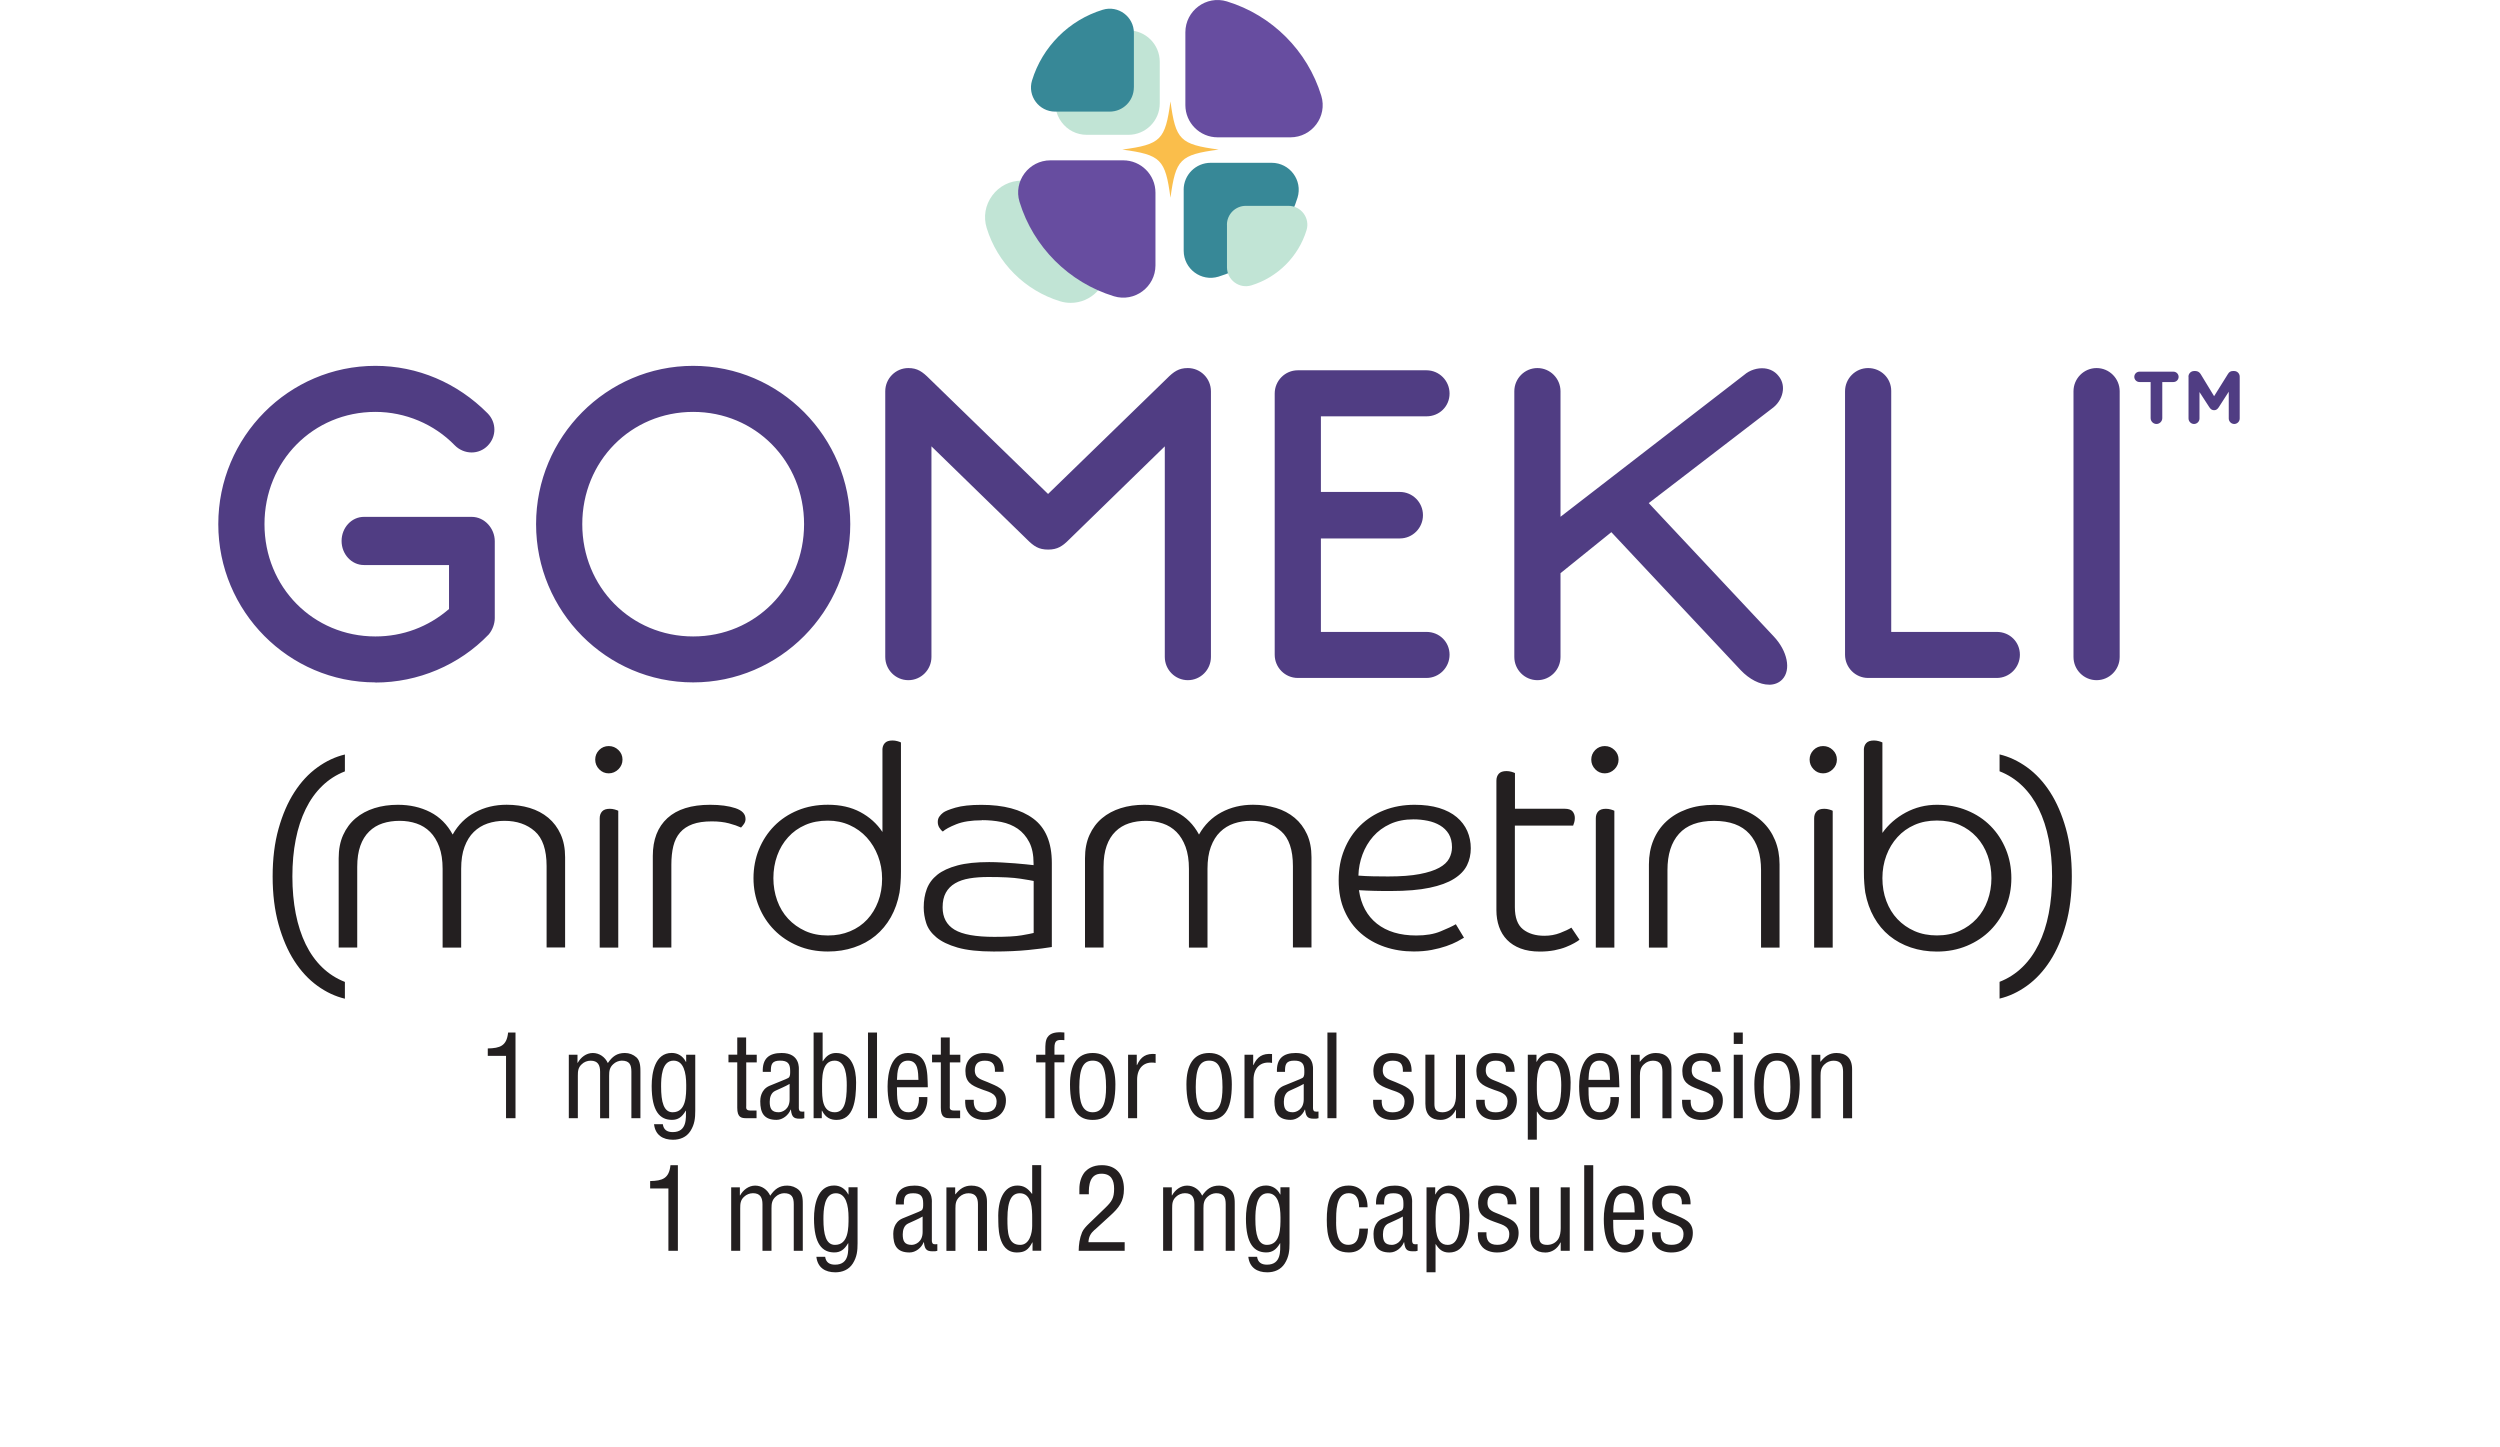
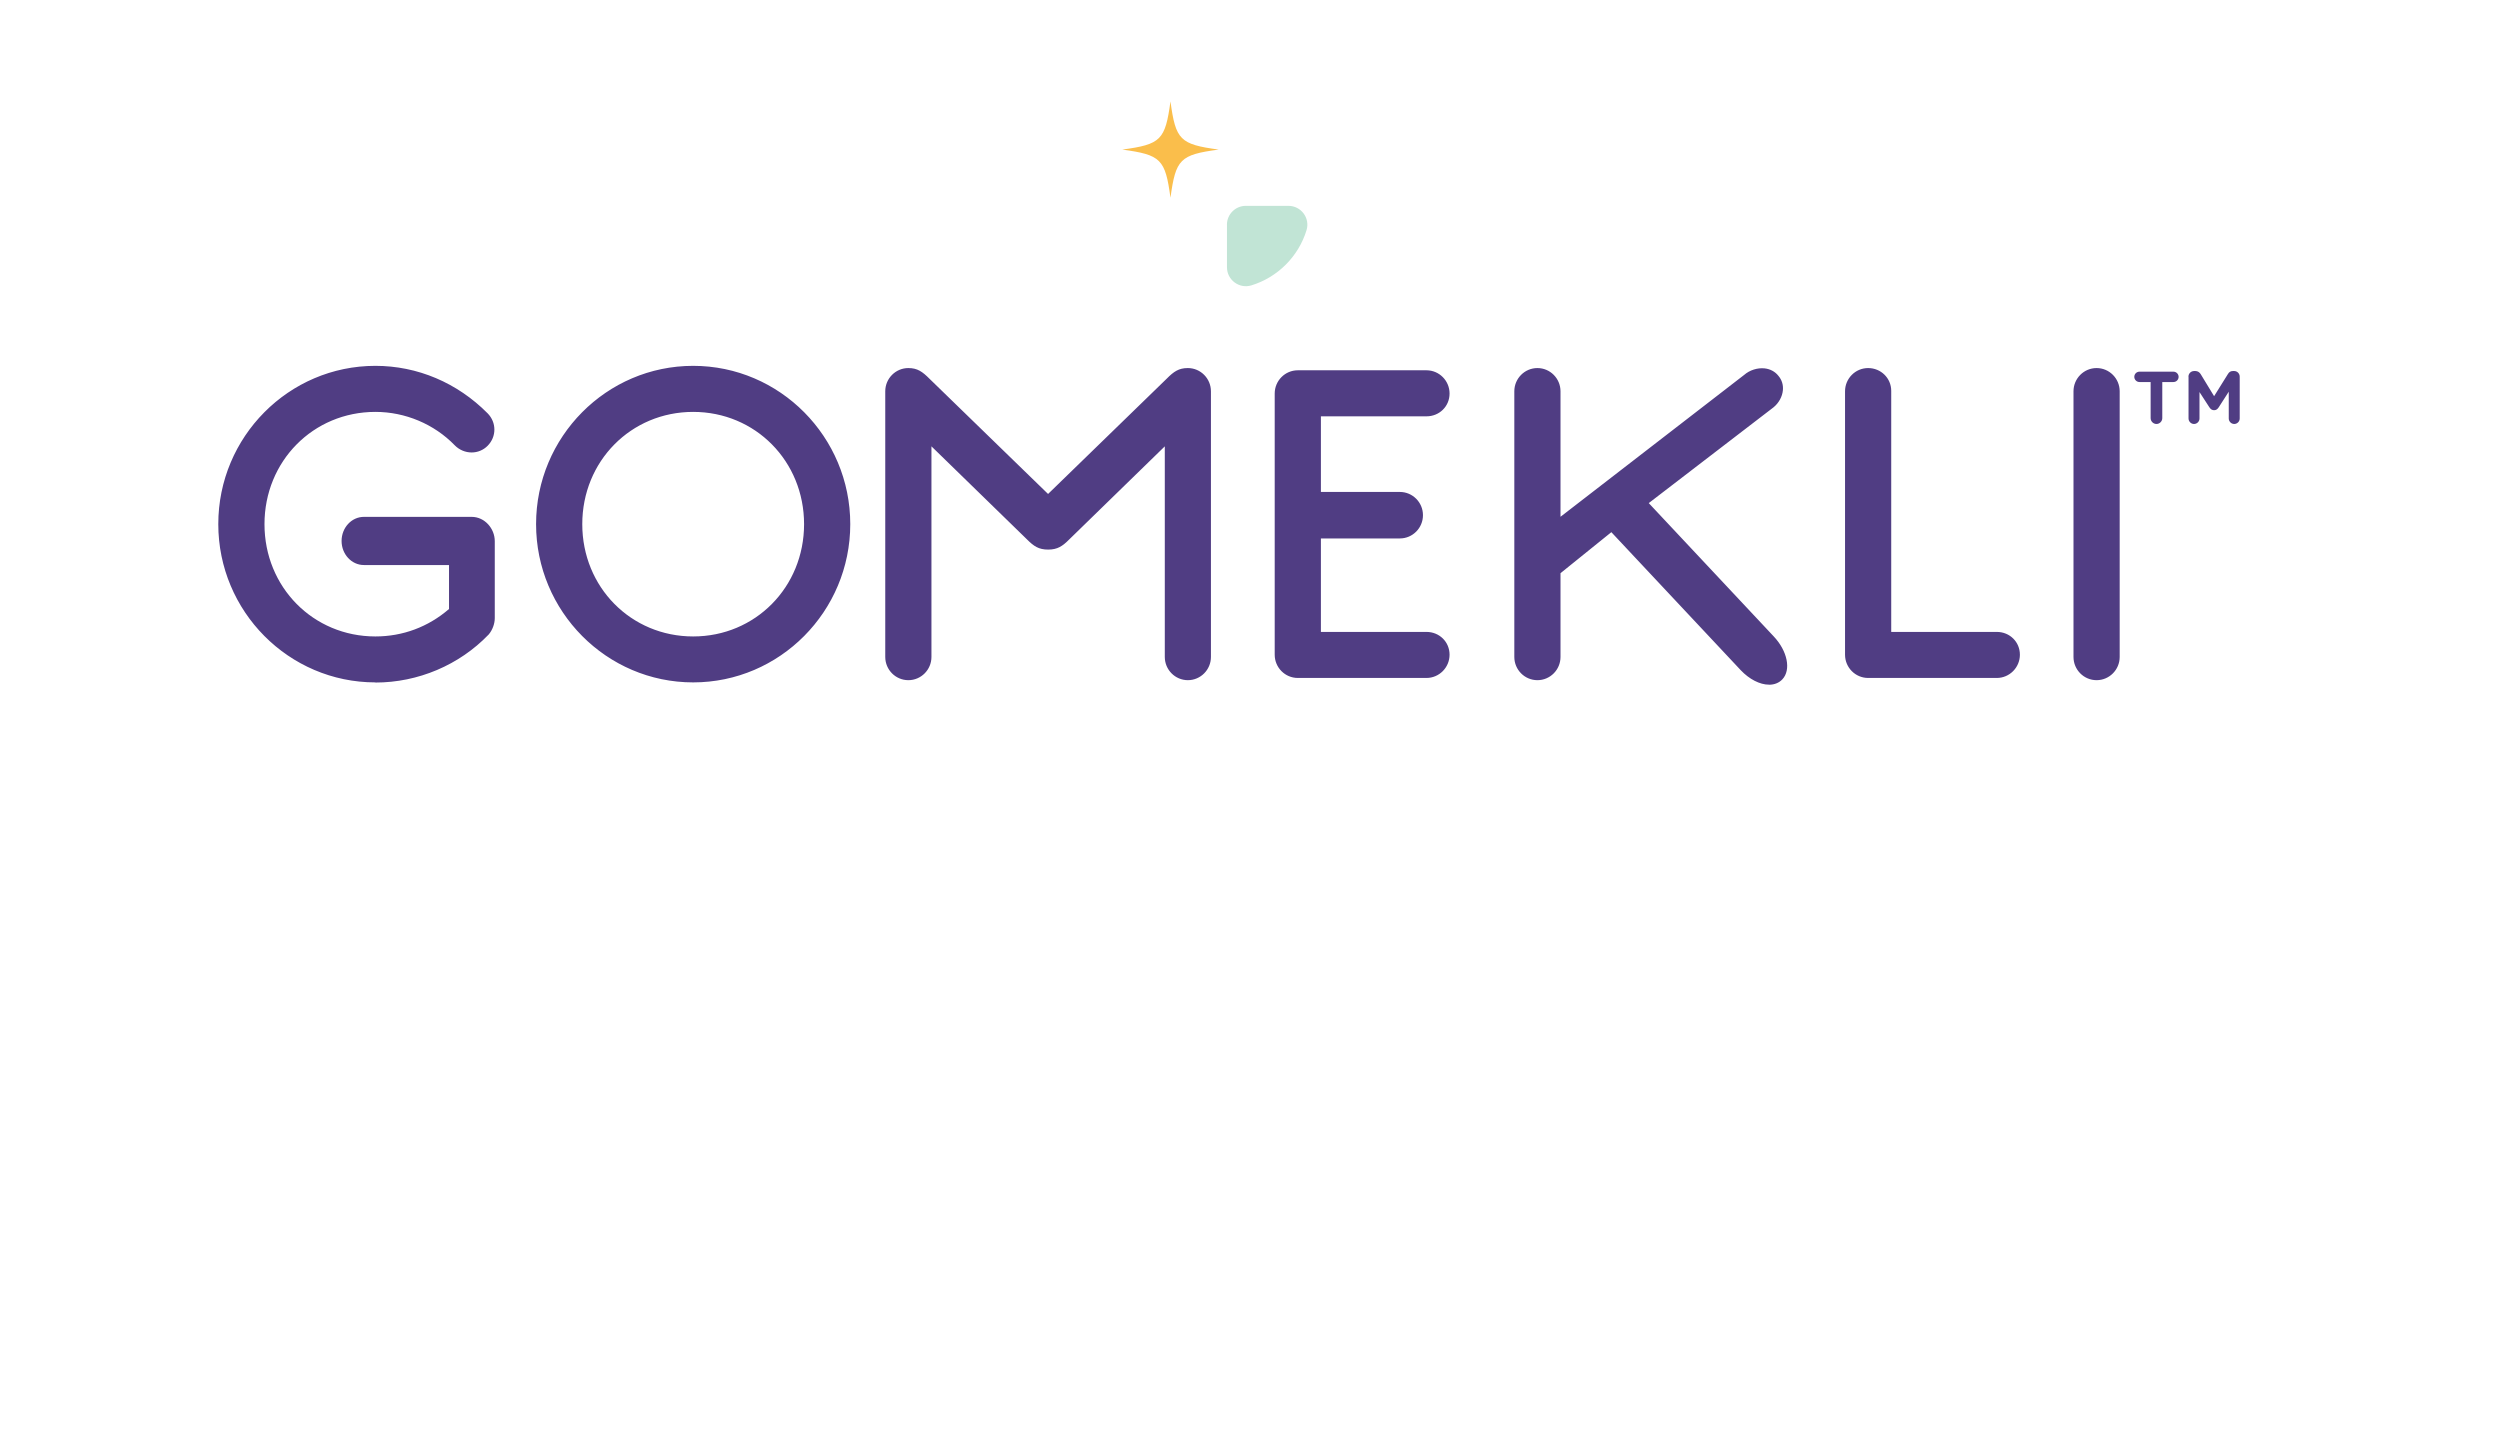
<svg xmlns="http://www.w3.org/2000/svg" width="285" height="165" viewBox="0 0 285 165" fill="none">
-   <path d="M128.645 3.464C130.614 3.464 132.212 5.068 132.212 7.043V11.797C132.212 13.766 130.609 15.37 128.64 15.37H123.891C122.743 15.37 121.697 14.841 121.016 13.918C120.335 13.001 120.138 11.847 120.47 10.756C120.982 9.085 121.911 7.543 123.148 6.3C124.392 5.056 125.933 4.128 127.604 3.622C127.942 3.52 128.296 3.464 128.645 3.464ZM116.481 20.591C115.142 20.591 113.91 21.21 113.117 22.29C112.323 23.364 112.087 24.709 112.481 25.986C113.077 27.944 114.163 29.75 115.62 31.202C117.078 32.659 118.878 33.739 120.836 34.341C121.235 34.465 121.646 34.527 122.057 34.527C124.358 34.527 126.232 32.648 126.232 30.341V24.782C126.232 22.476 124.352 20.596 122.046 20.596H116.487L116.481 20.591Z" fill="#C1E4D5" />
-   <path d="M129.259 9.968C129.259 11.493 128.026 12.725 126.502 12.725H120.29C118.445 12.725 117.111 10.941 117.651 9.175C118.827 5.326 121.866 2.288 125.714 1.112C127.481 0.572 129.264 1.905 129.264 3.751V9.962M134.941 21.637V28.585C134.941 30.65 136.933 32.141 138.908 31.539C143.212 30.223 146.604 26.83 147.921 22.526C148.523 20.551 147.032 18.559 144.967 18.559H138.019C136.314 18.559 134.936 19.938 134.936 21.642" fill="#378897" />
-   <path d="M116.228 23.016C115.508 20.658 117.286 18.278 119.75 18.278H128.043C130.074 18.278 131.723 19.927 131.723 21.958V30.251C131.723 32.715 129.343 34.493 126.986 33.773C121.849 32.203 117.798 28.152 116.228 23.016ZM135.132 3.684V11.977C135.132 14.008 136.781 15.656 138.812 15.656H147.105C149.569 15.656 151.347 13.277 150.627 10.919C149.058 5.782 145.007 1.731 139.87 0.162C137.512 -0.559 135.132 1.219 135.132 3.684Z" fill="#674DA0" />
  <path d="M127.942 17.052C132.348 16.455 132.832 15.966 133.434 11.56C134.03 15.966 134.52 16.45 138.925 17.052C134.52 17.648 134.036 18.137 133.434 22.543C132.837 18.137 132.348 17.654 127.942 17.052Z" fill="#FABE4B" />
  <path d="M139.875 25.615V30.47C139.875 31.911 141.271 32.952 142.649 32.535C145.653 31.618 148.028 29.244 148.945 26.239C149.367 24.861 148.326 23.466 146.88 23.466H142.024C140.837 23.466 139.87 24.428 139.87 25.62" fill="#C1E4D5" />
  <path d="M79.022 77.793C69.147 77.793 61.113 69.697 61.113 59.75C61.113 49.803 69.147 41.706 79.022 41.706C88.896 41.706 96.93 49.803 96.93 59.75C96.93 69.697 88.896 77.793 79.022 77.793ZM79.022 46.956C71.932 46.956 66.379 52.576 66.379 59.755C66.379 66.935 71.932 72.555 79.022 72.555C86.111 72.555 91.664 66.935 91.664 59.755C91.664 52.576 86.111 46.956 79.022 46.956ZM135.42 77.54C133.968 77.54 132.787 76.353 132.787 74.89V50.883L121.905 61.483C121.123 62.27 120.555 62.653 119.486 62.653C118.417 62.653 117.854 62.276 117.061 61.477L106.185 50.883V74.89C106.185 76.353 105.004 77.54 103.552 77.54C102.101 77.54 100.919 76.353 100.919 74.89V44.609C100.919 43.147 102.101 41.959 103.552 41.959C104.576 41.959 105.15 42.359 105.977 43.192L119.48 56.312L132.995 43.18C133.811 42.353 134.384 41.959 135.414 41.959C136.866 41.959 138.047 43.147 138.047 44.609V74.89C138.047 76.353 136.866 77.54 135.414 77.54H135.42ZM162.617 77.287H147.949C146.498 77.287 145.316 76.1 145.316 74.637V44.863C145.316 43.4 146.498 42.213 147.949 42.213H162.617C164.069 42.213 165.25 43.4 165.25 44.863C165.25 46.326 164.091 47.462 162.617 47.462H150.583V56.082H159.585C161.036 56.082 162.218 57.269 162.218 58.732C162.218 60.194 161.036 61.382 159.585 61.382H150.583V72.038H162.617C164.097 72.038 165.25 73.18 165.25 74.637C165.25 76.094 164.069 77.287 162.617 77.287ZM227.635 77.287H212.967C211.515 77.287 210.334 76.1 210.334 74.637V44.609C210.334 43.147 211.515 41.959 212.967 41.959C214.419 41.959 215.6 43.102 215.6 44.559V72.038H227.635C229.114 72.038 230.268 73.18 230.268 74.637C230.268 76.094 229.086 77.287 227.635 77.287ZM239.011 77.54C237.56 77.54 236.378 76.353 236.378 74.89V44.609C236.378 43.147 237.56 41.959 239.011 41.959C240.463 41.959 241.644 43.147 241.644 44.609V74.89C241.644 76.353 240.463 77.54 239.011 77.54ZM42.794 77.793C32.92 77.793 24.885 69.697 24.885 59.75C24.885 49.803 32.92 41.706 42.794 41.706C47.587 41.706 52.128 43.631 55.588 47.119C56.618 48.16 56.618 49.786 55.588 50.821C55.104 51.31 54.457 51.581 53.765 51.581C53.056 51.581 52.353 51.288 51.846 50.77C49.489 48.34 46.192 46.956 42.794 46.956C35.705 46.956 30.151 52.576 30.151 59.755C30.151 66.935 35.705 72.555 42.794 72.555C45.916 72.555 48.814 71.475 51.188 69.427V64.414H41.483C40.082 64.414 38.94 63.182 38.94 61.669C38.94 60.155 40.082 58.923 41.483 58.923H52.032C52.404 58.923 53.546 58.923 53.771 58.923C55.245 58.923 56.404 60.239 56.404 61.697V70.468C56.404 71.104 56.139 71.824 55.729 72.308L55.7 72.342C52.358 75.819 47.655 77.81 42.794 77.81V77.793ZM201.664 78.052C200.623 78.052 199.419 77.433 198.44 76.398L183.693 60.667L177.898 65.343V74.89C177.898 76.353 176.717 77.54 175.265 77.54C173.814 77.54 172.632 76.353 172.632 74.89V44.609C172.632 43.147 173.814 41.959 175.265 41.959C176.717 41.959 177.898 43.147 177.898 44.609V58.912L198.839 42.736C199.458 42.196 200.342 41.914 201.146 41.993C201.799 42.061 202.356 42.359 202.733 42.837C203.127 43.299 203.307 43.867 203.25 44.486C203.183 45.217 202.783 45.949 202.17 46.444L187.958 57.353L202.204 72.55C203.774 74.215 204.207 76.364 203.188 77.445C202.811 77.844 202.288 78.058 201.675 78.058L201.664 78.052ZM245.172 43.552H243.9C243.58 43.552 243.31 43.287 243.31 42.961C243.31 42.635 243.574 42.37 243.9 42.37H247.771C248.092 42.37 248.362 42.635 248.362 42.961C248.362 43.287 248.098 43.552 247.771 43.552H246.5V47.67C246.5 48.03 246.196 48.334 245.836 48.334C245.476 48.334 245.172 48.03 245.172 47.67V43.552ZM249.482 42.944C249.482 42.584 249.769 42.297 250.129 42.297H250.281C250.545 42.297 250.753 42.449 250.871 42.64L252.407 45.166L253.983 42.64C254.118 42.415 254.287 42.297 254.551 42.297H254.703C255.046 42.297 255.327 42.584 255.327 42.944V47.71C255.327 48.053 255.04 48.334 254.703 48.334C254.365 48.334 254.078 48.047 254.078 47.71V44.654L252.942 46.421C252.807 46.629 252.655 46.764 252.413 46.764C252.171 46.764 252.014 46.652 251.862 46.421L250.742 44.694V47.71C250.742 48.053 250.455 48.334 250.117 48.334C249.78 48.334 249.493 48.047 249.493 47.71V42.944H249.482Z" fill="#503D83" />
-   <path d="M57.687 120.367H55.606V119.523C57.001 119.495 57.766 119.236 57.924 117.712H58.768V127.473H57.687V120.367ZM65.874 127.473H64.844V120.238H65.834V121.161H65.862C66.2 120.547 66.825 120.041 67.578 120.041C68.332 120.041 68.974 120.497 69.294 121.189C69.801 120.446 70.324 120.041 71.236 120.041C71.731 120.041 72.186 120.21 72.563 120.547C73.03 120.975 73.008 121.785 73.008 122.241V127.473H71.978V122.173C71.978 121.369 71.759 120.913 70.87 120.913C70.521 120.924 70.166 121.07 69.908 121.318C69.491 121.695 69.441 122.111 69.441 122.635V127.479H68.411V122.179C68.411 121.425 68.163 120.919 67.331 120.919C66.954 120.919 66.588 121.059 66.318 121.324C65.902 121.701 65.874 122.117 65.874 122.64V127.485V127.473ZM78.229 120.238H79.259V126.601C79.259 127.484 79.191 128.165 78.713 128.93C78.257 129.645 77.514 129.932 76.721 129.932C75.562 129.932 74.701 129.397 74.561 128.16H75.562C75.652 128.812 76.069 129.06 76.693 129.06C78.358 129.06 78.19 127.417 78.201 126.624H78.173C77.745 127.366 77.272 127.665 76.609 127.665C75.241 127.665 74.291 126.714 74.291 123.799C74.291 122.275 74.668 120.035 76.581 120.035C77.244 120.035 77.841 120.362 78.195 121.054H78.223V120.232L78.229 120.238ZM75.365 123.856C75.365 125.628 75.663 126.798 76.682 126.798C78.246 126.798 78.229 124.857 78.229 123.698C78.229 122.263 77.931 120.913 76.783 120.913C75.416 120.913 75.365 122.877 75.365 123.856ZM85.059 120.238H86.269V121.11H85.071V126.044C85.071 126.292 84.981 126.601 85.554 126.601H86.246V127.473H85.116C84.502 127.484 84.047 127.383 84.047 126.286V121.104H83.045V120.232H84.047V118.269H85.059V120.232V120.238ZM91.698 127.473C91.62 127.484 91.541 127.501 91.462 127.524C90.59 127.563 90.264 127.484 90.162 126.494H90.134C89.887 127.13 89.223 127.665 88.531 127.665C87.085 127.665 86.668 126.86 86.668 125.543C86.668 125.268 86.708 124.227 87.709 123.788C88.294 123.529 89.752 122.983 89.881 122.877C90.1 122.708 90.078 122.421 90.078 122.044C90.078 121.222 89.763 120.913 88.93 120.913C87.991 120.913 87.861 121.341 87.878 122.19H86.955C86.905 120.694 87.647 120.041 89.105 120.041C91.254 120.041 91.068 121.836 91.068 122.004V126.157C91.068 126.337 91.04 126.601 91.248 126.702C91.389 126.742 91.546 126.731 91.693 126.714V127.468L91.698 127.473ZM90.01 123.569C89.504 123.867 88.93 124.092 88.385 124.351C87.901 124.57 87.749 125.105 87.749 125.6C87.749 126.331 87.929 126.798 88.767 126.798C89.155 126.798 90.016 126.5 90.016 125.33V123.574L90.01 123.569ZM93.69 127.473H92.751V117.712H93.78V120.98H93.808C94.213 120.328 94.68 120.041 95.316 120.041C97.15 120.041 97.595 121.903 97.595 123.389C97.595 125.448 97.319 127.67 95.367 127.67C94.742 127.67 94.14 127.462 93.713 126.618H93.684V127.479L93.69 127.473ZM95.164 126.798C96.233 126.798 96.531 125.678 96.531 123.726C96.531 122.775 96.464 120.913 95.153 120.913C93.628 120.913 93.718 122.983 93.718 124.036C93.718 125.088 93.707 126.798 95.164 126.798ZM98.951 127.473V117.712H99.98V127.473H98.951ZM105.719 125.065C105.787 126.483 105.055 127.67 103.53 127.67C102.163 127.67 101.184 126.759 101.184 123.844C101.184 122.32 101.589 120.041 103.502 120.041C105.843 120.041 105.713 122.252 105.77 123.946H102.253C102.281 124.925 102.113 126.798 103.553 126.798C104.543 126.798 104.813 125.887 104.751 125.065H105.713H105.719ZM104.701 123.102C104.661 122.258 104.712 120.913 103.514 120.913C102.315 120.913 102.293 122.241 102.253 123.102H104.701ZM108.268 120.238H109.477V121.11H108.279V126.044C108.279 126.292 108.189 126.601 108.763 126.601H109.455V127.473H108.324C107.711 127.484 107.255 127.383 107.255 126.286V121.104H106.254V120.232H107.255V118.269H108.273V120.232L108.268 120.238ZM113.422 122.179C113.461 121.318 113.146 120.919 112.274 120.919C111.542 120.919 111.126 121.256 111.126 122.01C111.126 122.95 111.897 123.062 112.594 123.366C113.635 123.833 114.676 124.097 114.676 125.448C114.676 126.798 113.714 127.687 112.229 127.676C111.593 127.687 110.811 127.468 110.434 126.922C110.006 126.348 110.029 125.87 110.029 125.375H111.008C110.968 126.258 111.267 126.804 112.234 126.804C113.067 126.804 113.613 126.466 113.613 125.583C113.613 124.553 112.572 124.463 111.829 124.148C110.71 123.732 110.057 123.355 110.057 122.089C110.057 120.823 110.929 120.047 112.178 120.047C113.613 120.047 114.446 120.699 114.417 122.185H113.416L113.422 122.179ZM119.177 121.11H118.125V120.238H119.166V119.625C119.166 119.197 119.166 118.595 119.425 118.229C119.762 117.745 120.376 117.616 121.338 117.706V118.578C120.505 118.499 120.207 118.578 120.207 119.461V120.232H121.338V121.104H120.207V127.473H119.177V121.104V121.11ZM124.567 127.67C123.003 127.67 121.979 126.731 121.979 123.608C121.979 121.419 122.784 120.041 124.567 120.041C126.351 120.041 127.155 121.419 127.155 123.608C127.155 126.747 126.154 127.67 124.567 127.67ZM124.567 120.913C123.515 120.913 123.043 121.746 123.043 123.934C123.043 125.639 123.369 126.798 124.567 126.798C125.766 126.798 126.092 125.639 126.092 123.934C126.092 121.746 125.647 120.913 124.567 120.913ZM129.592 121.419H129.62C130.047 120.468 130.661 120.063 131.741 120.159V121.172C130.413 120.935 129.631 121.768 129.631 123.085V127.473H128.601V120.238H129.592V121.425V121.419ZM137.84 127.67C136.276 127.67 135.252 126.731 135.252 123.608C135.252 121.419 136.056 120.041 137.84 120.041C139.623 120.041 140.428 121.419 140.428 123.608C140.428 126.747 139.426 127.67 137.84 127.67ZM137.84 120.913C136.788 120.913 136.315 121.746 136.315 123.934C136.315 125.639 136.641 126.798 137.84 126.798C139.038 126.798 139.364 125.639 139.364 123.934C139.364 121.746 138.92 120.913 137.84 120.913ZM142.864 121.419H142.892C143.32 120.468 143.933 120.063 145.013 120.159V121.172C143.685 120.935 142.903 121.768 142.903 123.085V127.473H141.874V120.238H142.864V121.425V121.419ZM150.313 127.473C150.234 127.484 150.156 127.501 150.077 127.524C149.205 127.563 148.878 127.484 148.777 126.494H148.749C148.502 127.13 147.838 127.665 147.146 127.665C145.7 127.665 145.283 126.86 145.283 125.543C145.283 125.268 145.323 124.227 146.324 123.788C146.909 123.529 148.366 122.983 148.496 122.877C148.715 122.708 148.693 122.421 148.693 122.044C148.693 121.222 148.378 120.913 147.545 120.913C146.605 120.913 146.476 121.341 146.493 122.19H145.57C145.52 120.694 146.262 120.041 147.719 120.041C149.869 120.041 149.683 121.836 149.683 122.004V126.157C149.683 126.337 149.655 126.601 149.863 126.702C150.004 126.742 150.161 126.731 150.308 126.714V127.468L150.313 127.473ZM148.62 123.569C148.113 123.867 147.539 124.092 146.994 124.351C146.51 124.57 146.358 125.105 146.358 125.6C146.358 126.331 146.538 126.798 147.376 126.798C147.764 126.798 148.625 126.5 148.625 125.33V123.574L148.62 123.569ZM151.326 127.473V117.712H152.356V127.473H151.326ZM159.929 122.179C159.968 121.318 159.653 120.919 158.781 120.919C158.049 120.919 157.633 121.256 157.633 122.01C157.633 122.95 158.404 123.062 159.101 123.366C160.142 123.833 161.183 124.097 161.183 125.448C161.183 126.798 160.221 127.687 158.736 127.676C158.1 127.687 157.318 127.468 156.941 126.922C156.513 126.348 156.536 125.87 156.536 125.375H157.515C157.475 126.258 157.774 126.804 158.741 126.804C159.574 126.804 160.12 126.466 160.12 125.583C160.12 124.553 159.079 124.463 158.336 124.148C157.217 123.732 156.564 123.355 156.564 122.089C156.564 120.823 157.436 120.047 158.685 120.047C160.12 120.047 160.953 120.699 160.924 122.185H159.923L159.929 122.179ZM165.982 126.522H165.954C165.605 127.265 164.942 127.67 164.238 127.67C163.158 127.67 162.494 127.096 162.494 125.819V120.232H163.524V125.858C163.524 126.472 163.721 126.798 164.446 126.798C164.942 126.798 165.397 126.579 165.684 126.162C165.921 125.797 165.982 125.301 165.982 124.885V120.238H167.012V127.473H165.982V126.522ZM171.671 122.179C171.71 121.318 171.395 120.919 170.523 120.919C169.791 120.919 169.375 121.256 169.375 122.01C169.375 122.95 170.146 123.062 170.844 123.366C171.884 123.833 172.925 124.097 172.925 125.448C172.925 126.798 171.963 127.687 170.478 127.676C169.842 127.687 169.06 127.468 168.683 126.922C168.255 126.348 168.278 125.87 168.278 125.375H169.257C169.218 126.258 169.516 126.804 170.484 126.804C171.316 126.804 171.862 126.466 171.862 125.583C171.862 124.553 170.821 124.463 170.078 124.148C168.959 123.732 168.306 123.355 168.306 122.089C168.306 120.823 169.178 120.047 170.427 120.047C171.862 120.047 172.695 120.699 172.667 122.185H171.665L171.671 122.179ZM175.198 129.921H174.169V120.238H175.159V121.042H175.187C175.513 120.367 176.099 120.08 176.684 120.041C178.518 120.041 179.052 121.892 179.052 123.372C179.052 125.431 178.687 127.67 176.734 127.67C176.003 127.67 175.587 127.304 175.226 126.719H175.198V129.921ZM176.566 120.913C175.226 120.913 175.198 122.815 175.198 123.844C175.198 124.874 175.159 126.798 176.577 126.798C177.646 126.798 177.983 125.678 177.983 123.726C177.983 122.775 177.882 120.913 176.566 120.913ZM184.555 125.065C184.622 126.483 183.891 127.67 182.366 127.67C180.999 127.67 180.02 126.759 180.02 123.844C180.02 122.32 180.425 120.041 182.338 120.041C184.684 120.041 184.549 122.252 184.606 123.946H181.089C181.117 124.925 180.948 126.798 182.389 126.798C183.379 126.798 183.649 125.887 183.587 125.065H184.549H184.555ZM183.542 123.102C183.503 122.258 183.553 120.913 182.355 120.913C181.157 120.913 181.128 122.241 181.089 123.102H183.537H183.542ZM186.924 121.031H186.952C187.447 120.407 187.981 120.041 188.763 120.041C189.844 120.041 190.547 120.615 190.547 121.892V127.479H189.517V122.179C189.517 121.425 189.27 120.919 188.437 120.919C188.06 120.919 187.694 121.059 187.419 121.324C187.002 121.701 186.952 122.117 186.952 122.64V127.485H185.922V120.249H186.924V121.042V121.031ZM195.149 122.179C195.189 121.318 194.874 120.919 194.001 120.919C193.27 120.919 192.854 121.256 192.854 122.01C192.854 122.95 193.624 123.062 194.322 123.366C195.363 123.833 196.404 124.097 196.404 125.448C196.404 126.798 195.442 127.687 193.956 127.676C193.321 127.687 192.539 127.468 192.162 126.922C191.734 126.348 191.757 125.87 191.757 125.375H192.736C192.696 126.258 192.994 126.804 193.962 126.804C194.795 126.804 195.341 126.466 195.341 125.583C195.341 124.553 194.3 124.463 193.557 124.148C192.437 123.732 191.785 123.355 191.785 122.089C191.785 120.823 192.657 120.047 193.906 120.047C195.341 120.047 196.173 120.699 196.145 122.185H195.144L195.149 122.179ZM197.647 119.011V117.712H198.677V119.011H197.647ZM197.647 127.473V120.238H198.677V127.473H197.647ZM202.582 127.67C201.017 127.67 199.993 126.731 199.993 123.608C199.993 121.419 200.798 120.041 202.582 120.041C204.365 120.041 205.17 121.419 205.17 123.608C205.17 126.747 204.168 127.67 202.582 127.67ZM202.582 120.913C201.529 120.913 201.057 121.746 201.057 123.934C201.057 125.639 201.383 126.798 202.582 126.798C203.78 126.798 204.106 125.639 204.106 123.934C204.106 121.746 203.662 120.913 202.582 120.913ZM207.516 121.031H207.544C208.039 120.407 208.574 120.041 209.356 120.041C210.436 120.041 211.139 120.615 211.139 121.892V127.479H210.11V122.179C210.11 121.425 209.862 120.919 209.029 120.919C208.652 120.919 208.287 121.059 208.011 121.324C207.595 121.701 207.544 122.117 207.544 122.64V127.485H206.514V120.249H207.516V121.042V121.031ZM76.198 135.485H74.116V134.641C75.511 134.613 76.277 134.354 76.434 132.829H77.278V142.591H76.198V135.485ZM84.384 142.591H83.355V135.356H84.345V136.278H84.373C84.71 135.665 85.335 135.159 86.089 135.159C86.843 135.159 87.484 135.615 87.805 136.307C88.311 135.564 88.835 135.159 89.746 135.159C90.241 135.159 90.697 135.328 91.074 135.665C91.541 136.093 91.518 136.903 91.518 137.359V142.591H90.489V137.291C90.489 136.487 90.269 136.025 89.38 136.025C89.031 136.036 88.677 136.183 88.418 136.43C88.002 136.807 87.951 137.224 87.951 137.747V142.591H86.922V137.291C86.922 136.537 86.674 136.025 85.841 136.025C85.464 136.025 85.099 136.172 84.829 136.43C84.412 136.807 84.384 137.224 84.384 137.747V142.591ZM96.734 135.35H97.763V141.713C97.763 142.597 97.696 143.278 97.218 144.043C96.762 144.757 96.019 145.044 95.226 145.044C94.067 145.044 93.206 144.51 93.066 143.272H94.067C94.157 143.925 94.573 144.172 95.198 144.172C96.863 144.172 96.695 142.529 96.706 141.736H96.678C96.25 142.479 95.777 142.777 95.114 142.777C93.746 142.777 92.796 141.826 92.796 138.912C92.796 137.387 93.172 135.148 95.085 135.148C95.749 135.148 96.346 135.474 96.7 136.166H96.728V135.344L96.734 135.35ZM93.87 138.973C93.87 140.746 94.168 141.916 95.187 141.916C96.751 141.916 96.734 139.975 96.734 138.816C96.734 137.381 96.436 136.031 95.288 136.031C93.921 136.031 93.87 137.994 93.87 138.973ZM106.861 142.591C106.782 142.602 106.704 142.619 106.625 142.642C105.753 142.681 105.427 142.602 105.325 141.612H105.297C105.05 142.248 104.386 142.782 103.694 142.782C102.248 142.782 101.831 141.978 101.831 140.661C101.831 140.386 101.871 139.345 102.872 138.906C103.457 138.647 104.915 138.101 105.044 137.994C105.263 137.826 105.241 137.539 105.241 137.162C105.241 136.34 104.926 136.031 104.093 136.031C103.154 136.031 103.024 136.458 103.041 137.308H102.118C102.068 135.811 102.81 135.159 104.268 135.159C106.417 135.159 106.231 136.954 106.231 137.122V141.275C106.231 141.455 106.203 141.719 106.411 141.82C106.552 141.86 106.709 141.848 106.856 141.832V142.585L106.861 142.591ZM105.173 138.686C104.667 138.985 104.093 139.21 103.547 139.469C103.064 139.688 102.912 140.222 102.912 140.718C102.912 141.449 103.092 141.916 103.93 141.916C104.318 141.916 105.179 141.618 105.179 140.447V138.692L105.173 138.686ZM108.892 136.149H108.92C109.416 135.524 109.95 135.159 110.732 135.159C111.812 135.159 112.516 135.733 112.516 137.01V142.597H111.486V137.297C111.486 136.543 111.239 136.031 110.406 136.031C110.029 136.031 109.663 136.177 109.387 136.436C108.971 136.813 108.92 137.229 108.92 137.753V142.597H107.891V135.361H108.892V136.155V136.149ZM117.669 132.824H118.699V142.585H117.709V141.635H117.681C117.236 142.495 116.797 142.782 115.925 142.782C113.647 142.782 113.827 139.592 113.804 138.957C113.725 136.835 114.429 135.153 115.976 135.153C116.719 135.153 117.163 135.463 117.641 136.093H117.669V132.824ZM117.669 138.855C117.669 137.865 117.641 136.031 116.263 136.031C115.402 136.031 114.845 136.706 114.845 138.934C114.845 140.498 114.896 141.916 116.302 141.916C117.371 141.916 117.669 140.577 117.669 139.755V138.855ZM124.787 140.194C124.32 140.611 124.112 140.999 124.083 141.612H128.213V142.591H122.969C122.981 141.888 123.071 141.173 123.358 140.481C123.498 140.144 123.841 139.778 124.128 139.502L125.991 137.707C126.745 136.976 127.009 136.588 127.009 135.519C127.009 134.529 126.671 133.803 125.563 133.803C124.224 133.803 124.106 135.119 124.128 136.149H123.048V135.553C123.048 134.838 123.228 134.157 123.673 133.6C123.971 133.291 124.517 132.829 125.614 132.829C127.279 132.829 128.129 133.938 128.129 135.553C128.129 136.982 127.555 137.685 126.553 138.596L124.798 140.2L124.787 140.194ZM133.626 142.591H132.596V135.356H133.586V136.278H133.614C133.952 135.665 134.576 135.159 135.33 135.159C136.084 135.159 136.726 135.615 137.046 136.307C137.553 135.564 138.076 135.159 138.987 135.159C139.483 135.159 139.938 135.328 140.315 135.665C140.782 136.093 140.76 136.903 140.76 137.359V142.591H139.73V137.291C139.73 136.487 139.511 136.025 138.622 136.025C138.273 136.036 137.918 136.183 137.66 136.43C137.243 136.807 137.193 137.224 137.193 137.747V142.591H136.163V137.291C136.163 136.537 135.915 136.025 135.083 136.025C134.706 136.025 134.34 136.172 134.07 136.43C133.654 136.807 133.626 137.224 133.626 137.747V142.591ZM145.975 135.35H147.005V141.713C147.005 142.597 146.937 143.278 146.459 144.043C146.003 144.757 145.261 145.044 144.467 145.044C143.308 145.044 142.448 144.51 142.307 143.272H143.308C143.398 143.925 143.815 144.172 144.439 144.172C146.105 144.172 145.936 142.529 145.947 141.736H145.919C145.491 142.479 145.019 142.777 144.355 142.777C142.988 142.777 142.037 141.826 142.037 138.912C142.037 137.387 142.414 135.148 144.327 135.148C144.991 135.148 145.593 135.474 145.942 136.166H145.97V135.344L145.975 135.35ZM143.112 138.973C143.112 140.746 143.41 141.916 144.428 141.916C145.992 141.916 145.975 139.975 145.975 138.816C145.975 137.381 145.677 136.031 144.529 136.031C143.162 136.031 143.112 137.994 143.112 138.973ZM152.316 139.283C152.316 140.234 152.384 141.91 153.695 141.91C154.814 141.91 154.921 140.948 154.972 140.059H155.951C155.911 141.455 155.394 142.782 153.779 142.782C151.568 142.782 151.253 140.931 151.253 139.058C151.253 137.286 151.54 135.153 153.751 135.153C155.208 135.153 155.911 136.284 155.9 137.629H154.938C154.927 136.835 154.719 136.025 153.74 136.025C152.243 136.025 152.322 138.253 152.322 139.277L152.316 139.283ZM161.611 142.591C161.532 142.602 161.453 142.619 161.375 142.642C160.502 142.681 160.176 142.602 160.075 141.612H160.047C159.799 142.248 159.135 142.782 158.443 142.782C156.997 142.782 156.581 141.978 156.581 140.661C156.581 140.386 156.62 139.345 157.622 138.906C158.207 138.647 159.664 138.101 159.794 137.994C160.013 137.826 159.99 137.539 159.99 137.162C159.99 136.34 159.675 136.031 158.843 136.031C157.903 136.031 157.774 136.458 157.791 137.308H156.868C156.817 135.811 157.56 135.159 159.017 135.159C161.166 135.159 160.981 136.954 160.981 137.122V141.275C160.981 141.455 160.953 141.719 161.161 141.82C161.301 141.86 161.459 141.848 161.605 141.832V142.585L161.611 142.591ZM159.917 138.686C159.411 138.985 158.837 139.21 158.291 139.469C157.807 139.688 157.656 140.222 157.656 140.718C157.656 141.449 157.836 141.916 158.674 141.916C159.062 141.916 159.923 141.618 159.923 140.447V138.692L159.917 138.686ZM163.653 145.039H162.624V135.356H163.614V136.16H163.642C163.968 135.485 164.553 135.198 165.139 135.159C166.973 135.159 167.507 137.01 167.507 138.49C167.507 140.549 167.141 142.788 165.189 142.788C164.458 142.788 164.041 142.422 163.681 141.837H163.653V145.039ZM165.02 136.031C163.681 136.031 163.653 137.933 163.653 138.962C163.653 139.992 163.614 141.916 165.032 141.916C166.101 141.916 166.438 140.796 166.438 138.844C166.438 137.893 166.337 136.031 165.02 136.031ZM171.868 137.291C171.907 136.43 171.592 136.025 170.72 136.025C169.988 136.025 169.572 136.363 169.572 137.117C169.572 138.056 170.343 138.169 171.041 138.473C172.081 138.94 173.122 139.204 173.122 140.554C173.122 141.905 172.16 142.794 170.675 142.782C170.039 142.794 169.257 142.574 168.88 142.028C168.452 141.455 168.475 140.976 168.475 140.481H169.454C169.415 141.365 169.713 141.91 170.68 141.91C171.513 141.91 172.059 141.573 172.059 140.689C172.059 139.66 171.018 139.57 170.275 139.255C169.156 138.838 168.503 138.461 168.503 137.195C168.503 135.93 169.375 135.153 170.624 135.153C172.059 135.153 172.892 135.806 172.863 137.291H171.862H171.868ZM177.921 141.64H177.893C177.545 142.383 176.881 142.788 176.177 142.788C175.097 142.788 174.433 142.214 174.433 140.937V135.35H175.463V140.976C175.463 141.59 175.66 141.916 176.385 141.916C176.881 141.916 177.336 141.697 177.623 141.28C177.86 140.914 177.921 140.419 177.921 140.003V135.356H178.951V142.591H177.921V141.64ZM180.6 142.591V132.829H181.629V142.591H180.6ZM187.368 140.183C187.436 141.601 186.704 142.788 185.179 142.788C183.812 142.788 182.833 141.877 182.833 138.962C182.833 137.437 183.238 135.159 185.151 135.159C187.497 135.159 187.362 137.37 187.419 139.063H183.902C183.93 140.042 183.762 141.916 185.202 141.916C186.192 141.916 186.462 141.004 186.4 140.183H187.362H187.368ZM186.355 138.214C186.316 137.37 186.367 136.025 185.168 136.025C183.97 136.025 183.942 137.353 183.902 138.214H186.35H186.355ZM191.728 137.291C191.768 136.43 191.453 136.025 190.581 136.025C189.849 136.025 189.433 136.363 189.433 137.117C189.433 138.056 190.204 138.169 190.901 138.473C191.942 138.94 192.983 139.204 192.983 140.554C192.983 141.905 192.021 142.794 190.536 142.782C189.9 142.794 189.118 142.574 188.741 142.028C188.313 141.455 188.336 140.976 188.336 140.481H189.315C189.275 141.365 189.574 141.91 190.541 141.91C191.374 141.91 191.92 141.573 191.92 140.689C191.92 139.66 190.879 139.57 190.136 139.255C189.017 138.838 188.364 138.461 188.364 137.195C188.364 135.93 189.236 135.153 190.485 135.153C191.92 135.153 192.752 135.806 192.724 137.291H191.723H191.728ZM39.318 113.852C38.226 113.593 37.179 113.104 36.178 112.378C35.176 111.652 34.299 110.707 33.55 109.542C32.802 108.378 32.206 106.988 31.756 105.379C31.306 103.764 31.081 101.947 31.081 99.916C31.081 97.885 31.306 96.073 31.756 94.469C32.206 92.866 32.802 91.487 33.55 90.323C34.299 89.158 35.171 88.213 36.178 87.487C37.179 86.761 38.226 86.272 39.318 86.013V87.937C38.333 88.32 37.472 88.877 36.724 89.603C35.975 90.328 35.351 91.206 34.85 92.23C34.349 93.254 33.967 94.413 33.714 95.707C33.455 97.001 33.331 98.402 33.331 99.921C33.331 101.44 33.461 102.847 33.714 104.152C33.972 105.458 34.349 106.617 34.85 107.646C35.351 108.67 35.975 109.548 36.724 110.274C37.472 110.999 38.339 111.556 39.318 111.939V113.863V113.852ZM62.312 108.023V98.734C62.312 96.877 61.862 95.55 60.968 94.762C60.073 93.974 58.919 93.575 57.507 93.575C56.821 93.575 56.185 93.676 55.583 93.879C54.987 94.081 54.464 94.402 54.013 94.841C53.563 95.279 53.214 95.842 52.956 96.54C52.697 97.232 52.573 98.07 52.573 99.055V108.023H50.458V99.055C50.458 98.07 50.328 97.232 50.075 96.54C49.816 95.848 49.473 95.279 49.034 94.841C48.595 94.402 48.078 94.081 47.481 93.879C46.885 93.676 46.243 93.575 45.557 93.575C44.871 93.575 44.207 93.67 43.622 93.862C43.036 94.053 42.519 94.362 42.086 94.79C41.647 95.218 41.309 95.763 41.078 96.422C40.842 97.086 40.724 97.885 40.724 98.824V108.017H38.609V97.834C38.609 96.832 38.777 95.949 39.121 95.189C39.464 94.43 39.936 93.794 40.544 93.282C41.152 92.77 41.866 92.388 42.688 92.129C43.509 91.87 44.404 91.746 45.36 91.746C46.727 91.746 47.954 92.022 49.045 92.579C50.137 93.136 50.986 93.991 51.605 95.139C52.224 94.031 53.074 93.186 54.154 92.607C55.234 92.028 56.433 91.741 57.761 91.741C58.7 91.741 59.578 91.864 60.388 92.106C61.198 92.354 61.901 92.725 62.504 93.226C63.1 93.727 63.572 94.351 63.91 95.1C64.253 95.848 64.422 96.72 64.422 97.727V108.012H62.307L62.312 108.023ZM70.965 86.593C70.965 87.02 70.808 87.391 70.499 87.695C70.189 87.999 69.818 88.162 69.396 88.162C68.974 88.162 68.608 88.01 68.304 87.695C68.006 87.386 67.854 87.014 67.854 86.593C67.854 86.171 68.006 85.805 68.304 85.501C68.602 85.203 68.968 85.051 69.396 85.051C69.823 85.051 70.189 85.203 70.499 85.501C70.808 85.799 70.965 86.165 70.965 86.593ZM68.366 93.288C68.366 92.967 68.456 92.708 68.636 92.506C68.816 92.303 69.109 92.202 69.519 92.202C69.711 92.202 69.896 92.23 70.082 92.281C70.262 92.331 70.397 92.382 70.482 92.427V108.029H68.366V93.293V93.288ZM84.992 93.35C84.992 93.564 84.936 93.755 84.817 93.924C84.699 94.092 84.587 94.233 84.48 94.34C84.114 94.171 83.658 94.008 83.101 93.862C82.544 93.715 81.892 93.637 81.149 93.637C80.271 93.637 79.54 93.743 78.955 93.957C78.37 94.171 77.891 94.486 77.531 94.903C77.166 95.319 76.912 95.837 76.76 96.455C76.609 97.074 76.535 97.778 76.535 98.571V108.017H74.42V97.575C74.42 95.718 74.977 94.284 76.085 93.265C77.194 92.253 78.82 91.746 80.952 91.746C82.106 91.746 83.068 91.876 83.833 92.129C84.604 92.388 84.986 92.793 84.986 93.344L84.992 93.35ZM100.594 85.501C100.594 85.18 100.684 84.921 100.864 84.719C101.044 84.516 101.336 84.415 101.747 84.415C101.938 84.415 102.124 84.443 102.31 84.494C102.49 84.544 102.625 84.595 102.709 84.64V99.342C102.709 99.854 102.692 100.309 102.658 100.703C102.625 101.097 102.591 101.446 102.546 101.744C102.355 102.791 102.023 103.73 101.556 104.563C101.083 105.396 100.498 106.099 99.795 106.678C99.091 107.258 98.275 107.697 97.358 108.006C96.441 108.316 95.445 108.473 94.382 108.473C93.122 108.473 91.974 108.254 90.939 107.815C89.904 107.376 89.009 106.78 88.266 106.02C87.518 105.261 86.939 104.377 86.522 103.359C86.106 102.346 85.898 101.26 85.898 100.107C85.898 98.954 86.106 97.84 86.522 96.821C86.939 95.808 87.518 94.919 88.266 94.16C89.015 93.4 89.904 92.81 90.939 92.382C91.974 91.954 93.122 91.741 94.382 91.741C95.794 91.741 97.021 92.016 98.067 92.573C99.114 93.13 99.958 93.884 100.599 94.846V85.495L100.594 85.501ZM88.165 100.107C88.165 101.001 88.311 101.851 88.598 102.656C88.885 103.455 89.302 104.152 89.847 104.737C90.393 105.322 91.046 105.789 91.8 106.133C92.559 106.476 93.42 106.645 94.376 106.645C95.333 106.645 96.138 106.487 96.908 106.166C97.679 105.846 98.326 105.396 98.861 104.822C99.395 104.248 99.811 103.561 100.11 102.774C100.408 101.986 100.56 101.12 100.56 100.18C100.56 99.24 100.402 98.397 100.093 97.586C99.783 96.776 99.356 96.073 98.81 95.471C98.264 94.874 97.612 94.402 96.858 94.064C96.098 93.721 95.271 93.552 94.376 93.552C93.414 93.552 92.554 93.715 91.8 94.047C91.04 94.379 90.387 94.841 89.847 95.443C89.302 96.039 88.885 96.742 88.598 97.541C88.311 98.34 88.165 99.201 88.165 100.118V100.107ZM111.931 93.513C110.732 93.513 109.764 93.665 109.016 93.963C108.268 94.261 107.756 94.543 107.48 94.796C107.328 94.689 107.199 94.537 107.081 94.346C106.963 94.154 106.906 93.941 106.906 93.704C106.906 93.468 106.963 93.265 107.081 93.097C107.199 92.928 107.339 92.776 107.514 92.646C107.728 92.478 108.195 92.286 108.92 92.073C109.646 91.859 110.631 91.752 111.869 91.752C114.412 91.752 116.387 92.275 117.793 93.322C119.205 94.368 119.909 96.056 119.909 98.385V107.961C119.29 108.068 118.395 108.181 117.236 108.299C116.072 108.417 114.755 108.473 113.281 108.473C111.57 108.473 110.198 108.321 109.162 108.023C108.127 107.725 107.323 107.337 106.743 106.853C106.169 106.375 105.781 105.834 105.59 105.232C105.398 104.636 105.303 104.04 105.303 103.438C105.303 102.667 105.421 101.969 105.657 101.339C105.894 100.709 106.293 100.169 106.856 99.719C107.424 99.269 108.183 98.92 109.146 98.661C110.108 98.402 111.312 98.278 112.763 98.278C113.23 98.278 113.725 98.295 114.237 98.323C114.749 98.357 115.233 98.385 115.695 98.419C116.156 98.453 116.572 98.487 116.944 98.531C117.315 98.576 117.613 98.605 117.827 98.627V98.436C117.827 97.451 117.664 96.641 117.332 96C117 95.358 116.561 94.852 116.021 94.475C115.475 94.104 114.851 93.845 114.147 93.704C113.444 93.564 112.707 93.496 111.936 93.496L111.931 93.513ZM117.827 100.428C117.636 100.383 117.129 100.298 116.308 100.169C115.486 100.039 114.271 99.978 112.673 99.978C111.886 99.978 111.165 100.028 110.53 100.135C109.888 100.242 109.337 100.428 108.881 100.698C108.42 100.968 108.071 101.322 107.823 101.772C107.576 102.222 107.458 102.774 107.458 103.438C107.458 104.591 107.913 105.441 108.819 105.986C109.725 106.532 111.239 106.802 113.354 106.802C114.744 106.802 115.779 106.746 116.46 106.628C117.141 106.51 117.602 106.42 117.838 106.358V100.433L117.827 100.428ZM147.393 108.023V98.734C147.393 96.877 146.943 95.55 146.048 94.762C145.154 93.974 144 93.575 142.588 93.575C141.902 93.575 141.266 93.676 140.664 93.879C140.068 94.081 139.544 94.402 139.094 94.841C138.644 95.279 138.295 95.842 138.037 96.54C137.778 97.232 137.654 98.07 137.654 99.055V108.023H135.539V99.055C135.539 98.07 135.409 97.232 135.156 96.54C134.897 95.848 134.554 95.279 134.115 94.841C133.676 94.402 133.159 94.081 132.562 93.879C131.966 93.676 131.324 93.575 130.638 93.575C129.952 93.575 129.288 93.67 128.703 93.862C128.117 94.053 127.6 94.362 127.167 94.79C126.728 95.218 126.39 95.763 126.159 96.422C125.923 97.086 125.805 97.885 125.805 98.824V108.017H123.69V97.834C123.69 96.832 123.858 95.949 124.202 95.189C124.545 94.43 125.017 93.794 125.625 93.282C126.233 92.77 126.947 92.388 127.769 92.129C128.59 91.87 129.485 91.746 130.441 91.746C131.808 91.746 133.035 92.022 134.126 92.579C135.218 93.136 136.067 93.991 136.686 95.139C137.305 94.031 138.155 93.186 139.235 92.607C140.315 92.028 141.514 91.741 142.841 91.741C143.781 91.741 144.659 91.864 145.469 92.106C146.279 92.354 146.982 92.725 147.584 93.226C148.186 93.727 148.653 94.351 148.997 95.1C149.34 95.848 149.509 96.72 149.509 97.727V108.012H147.393V108.023ZM154.921 101.485C155.157 103.128 155.838 104.4 156.969 105.3C158.1 106.195 159.597 106.645 161.453 106.645C162.545 106.645 163.467 106.493 164.221 106.178C164.981 105.868 165.56 105.598 165.966 105.362L166.894 106.898C166.725 107.005 166.466 107.151 166.123 107.331C165.78 107.511 165.364 107.691 164.874 107.86C164.385 108.029 163.828 108.175 163.209 108.293C162.59 108.411 161.903 108.468 161.161 108.468C159.985 108.468 158.882 108.293 157.847 107.939C156.812 107.584 155.906 107.067 155.124 106.386C154.342 105.705 153.728 104.861 153.284 103.854C152.834 102.853 152.609 101.688 152.609 100.36C152.609 99.032 152.823 97.907 153.25 96.855C153.678 95.797 154.274 94.891 155.045 94.132C155.816 93.372 156.727 92.787 157.785 92.371C158.843 91.954 160.002 91.746 161.262 91.746C162.331 91.746 163.265 91.87 164.064 92.112C164.863 92.359 165.532 92.703 166.067 93.153C166.601 93.603 167.001 94.132 167.271 94.739C167.535 95.347 167.67 96.005 167.67 96.709C167.67 97.412 167.524 98.059 167.237 98.644C166.95 99.229 166.455 99.747 165.763 100.18C165.071 100.619 164.143 100.962 162.978 101.204C161.813 101.452 160.345 101.575 158.573 101.575C157.892 101.575 157.262 101.575 156.699 101.558C156.131 101.547 155.54 101.519 154.921 101.48V101.485ZM154.854 99.82C155.433 99.865 155.99 99.888 156.536 99.899C157.082 99.91 157.65 99.916 158.252 99.916C159.704 99.916 160.902 99.826 161.841 99.645C162.781 99.466 163.524 99.224 164.07 98.925C164.615 98.627 164.992 98.273 165.206 97.868C165.42 97.463 165.527 97.035 165.527 96.585C165.527 95.988 165.403 95.488 165.161 95.077C164.913 94.672 164.582 94.346 164.165 94.098C163.749 93.85 163.276 93.676 162.759 93.569C162.235 93.462 161.695 93.406 161.138 93.406C160.137 93.406 159.248 93.58 158.477 93.935C157.706 94.289 157.065 94.762 156.542 95.358C156.018 95.955 155.613 96.641 155.326 97.406C155.039 98.177 154.882 98.976 154.859 99.809L154.854 99.82ZM172.695 94.121V103.41C172.695 104.608 173.004 105.446 173.623 105.941C174.242 106.431 175.052 106.678 176.059 106.678C176.701 106.678 177.297 106.572 177.854 106.358C178.411 106.144 178.839 105.941 179.137 105.75L180.065 107.129C179.936 107.235 179.739 107.365 179.474 107.511C179.21 107.663 178.889 107.809 178.512 107.961C178.141 108.113 177.702 108.231 177.201 108.333C176.701 108.428 176.149 108.479 175.553 108.479C174.698 108.479 173.961 108.361 173.342 108.124C172.723 107.888 172.211 107.562 171.806 107.145C171.401 106.729 171.097 106.234 170.894 105.654C170.692 105.075 170.59 104.45 170.59 103.764V88.995C170.59 88.674 170.68 88.415 170.86 88.207C171.04 88.005 171.333 87.903 171.744 87.903C171.935 87.903 172.121 87.932 172.306 87.982C172.486 88.038 172.621 88.084 172.706 88.129V92.196H178.343C178.794 92.196 179.103 92.298 179.272 92.5C179.441 92.703 179.531 92.956 179.531 93.254C179.531 93.423 179.508 93.586 179.469 93.732C179.424 93.884 179.384 94.008 179.339 94.115H172.706L172.695 94.121ZM184.516 86.593C184.516 87.02 184.358 87.391 184.049 87.695C183.739 87.999 183.368 88.162 182.946 88.162C182.524 88.162 182.152 88.01 181.854 87.695C181.556 87.386 181.404 87.014 181.404 86.593C181.404 86.171 181.556 85.805 181.854 85.501C182.152 85.203 182.518 85.051 182.946 85.051C183.373 85.051 183.739 85.203 184.049 85.501C184.358 85.799 184.516 86.165 184.516 86.593ZM181.922 93.288C181.922 92.967 182.012 92.708 182.192 92.506C182.372 92.303 182.664 92.202 183.075 92.202C183.266 92.202 183.452 92.23 183.638 92.281C183.818 92.331 183.953 92.382 184.037 92.427V108.029H181.922V93.293V93.288ZM200.759 108.023V99.184C200.759 97.412 200.314 96.034 199.431 95.055C198.542 94.07 197.203 93.58 195.408 93.58C193.613 93.58 192.28 94.07 191.402 95.055C190.524 96.039 190.091 97.412 190.091 99.184V108.023H187.976V98.543C187.976 97.541 188.144 96.619 188.488 95.786C188.831 94.953 189.32 94.239 189.962 93.642C190.603 93.046 191.38 92.579 192.302 92.247C193.219 91.915 194.255 91.752 195.408 91.752C196.561 91.752 197.602 91.915 198.531 92.247C199.459 92.579 200.247 93.046 200.882 93.642C201.524 94.239 202.013 94.953 202.357 95.786C202.7 96.619 202.869 97.536 202.869 98.543V108.023H200.753H200.759ZM209.406 86.593C209.406 87.02 209.249 87.391 208.939 87.695C208.63 87.999 208.258 88.162 207.837 88.162C207.415 88.162 207.043 88.01 206.745 87.695C206.447 87.386 206.295 87.014 206.295 86.593C206.295 86.171 206.447 85.805 206.745 85.501C207.043 85.203 207.409 85.051 207.837 85.051C208.264 85.051 208.63 85.203 208.939 85.501C209.249 85.799 209.406 86.165 209.406 86.593ZM206.813 93.288C206.813 92.967 206.903 92.708 207.083 92.506C207.263 92.303 207.555 92.202 207.966 92.202C208.157 92.202 208.343 92.23 208.529 92.281C208.709 92.331 208.844 92.382 208.928 92.427V108.029H206.813V93.293V93.288ZM212.478 85.501C212.478 85.18 212.568 84.921 212.748 84.719C212.928 84.516 213.221 84.415 213.632 84.415C213.823 84.415 214.009 84.443 214.194 84.494C214.374 84.544 214.509 84.595 214.594 84.64V94.953C215.275 93.991 216.163 93.22 217.255 92.629C218.346 92.044 219.528 91.746 220.811 91.746C222.094 91.746 223.191 91.96 224.237 92.388C225.284 92.815 226.178 93.406 226.927 94.165C227.675 94.925 228.254 95.808 228.671 96.827C229.087 97.84 229.295 98.937 229.295 100.113C229.295 101.288 229.087 102.352 228.671 103.365C228.254 104.377 227.669 105.266 226.927 106.026C226.178 106.785 225.284 107.382 224.237 107.821C223.191 108.259 222.049 108.479 220.811 108.479C219.742 108.479 218.752 108.321 217.834 108.012C216.917 107.702 216.107 107.258 215.398 106.684C214.695 106.11 214.104 105.401 213.637 104.569C213.165 103.736 212.838 102.796 212.641 101.75C212.596 101.452 212.563 101.103 212.529 100.709C212.495 100.315 212.484 99.859 212.484 99.347V85.507L212.478 85.501ZM227.022 100.107C227.022 99.19 226.876 98.329 226.589 97.53C226.302 96.731 225.886 96.028 225.34 95.431C224.794 94.835 224.142 94.368 223.388 94.036C222.628 93.704 221.767 93.541 220.811 93.541C219.854 93.541 219.022 93.704 218.262 94.036C217.503 94.368 216.855 94.829 216.31 95.431C215.764 96.028 215.342 96.731 215.044 97.53C214.746 98.329 214.594 99.19 214.594 100.107C214.594 101.024 214.74 101.919 215.044 102.718C215.342 103.516 215.764 104.208 216.31 104.782C216.855 105.356 217.503 105.812 218.262 106.144C219.022 106.476 219.871 106.639 220.811 106.639C221.75 106.639 222.634 106.47 223.388 106.127C224.147 105.784 224.794 105.322 225.34 104.732C225.886 104.147 226.302 103.449 226.589 102.65C226.876 101.851 227.022 101.001 227.022 100.101V100.107ZM227.951 111.928C228.935 111.545 229.796 110.988 230.544 110.262C231.293 109.537 231.917 108.659 232.418 107.635C232.919 106.611 233.301 105.446 233.554 104.141C233.808 102.836 233.937 101.429 233.937 99.91C233.937 98.391 233.808 96.99 233.554 95.696C233.296 94.402 232.919 93.243 232.418 92.219C231.917 91.195 231.293 90.317 230.544 89.591C229.796 88.865 228.93 88.308 227.951 87.926V86.002C229.042 86.261 230.083 86.75 231.09 87.476C232.092 88.202 232.969 89.147 233.718 90.311C234.466 91.476 235.062 92.86 235.512 94.458C235.962 96.062 236.187 97.873 236.187 99.904C236.187 101.935 235.962 103.753 235.512 105.367C235.062 106.982 234.466 108.366 233.718 109.531C232.969 110.696 232.092 111.641 231.09 112.367C230.089 113.092 229.042 113.582 227.951 113.841V111.917V111.928Z" fill="#231F20" />
</svg>